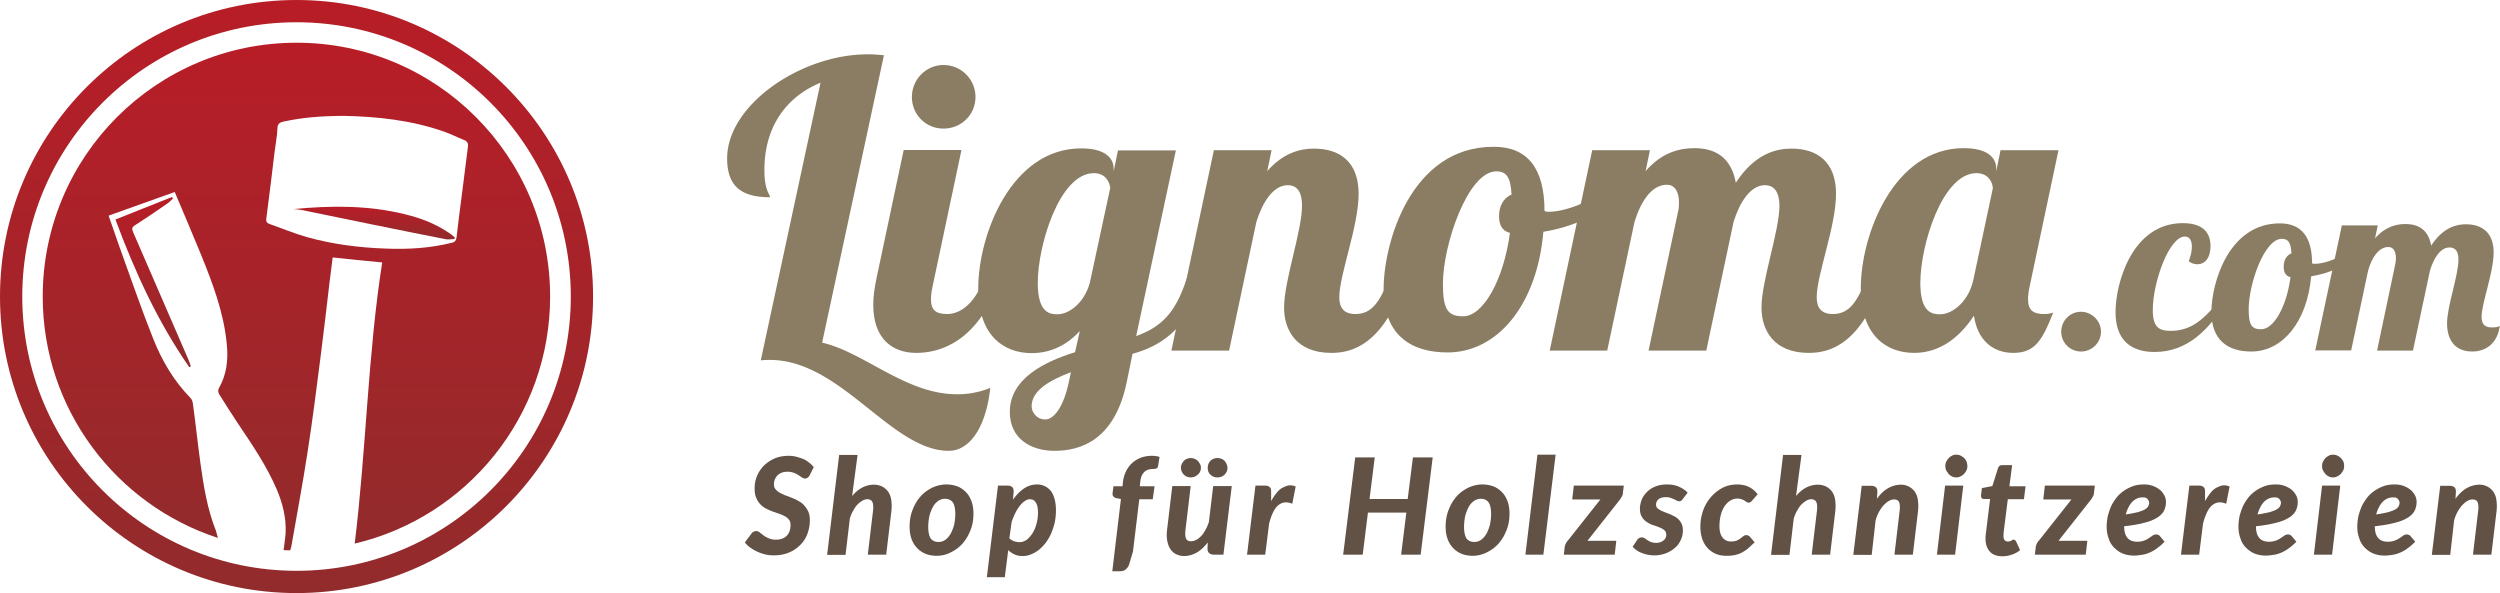
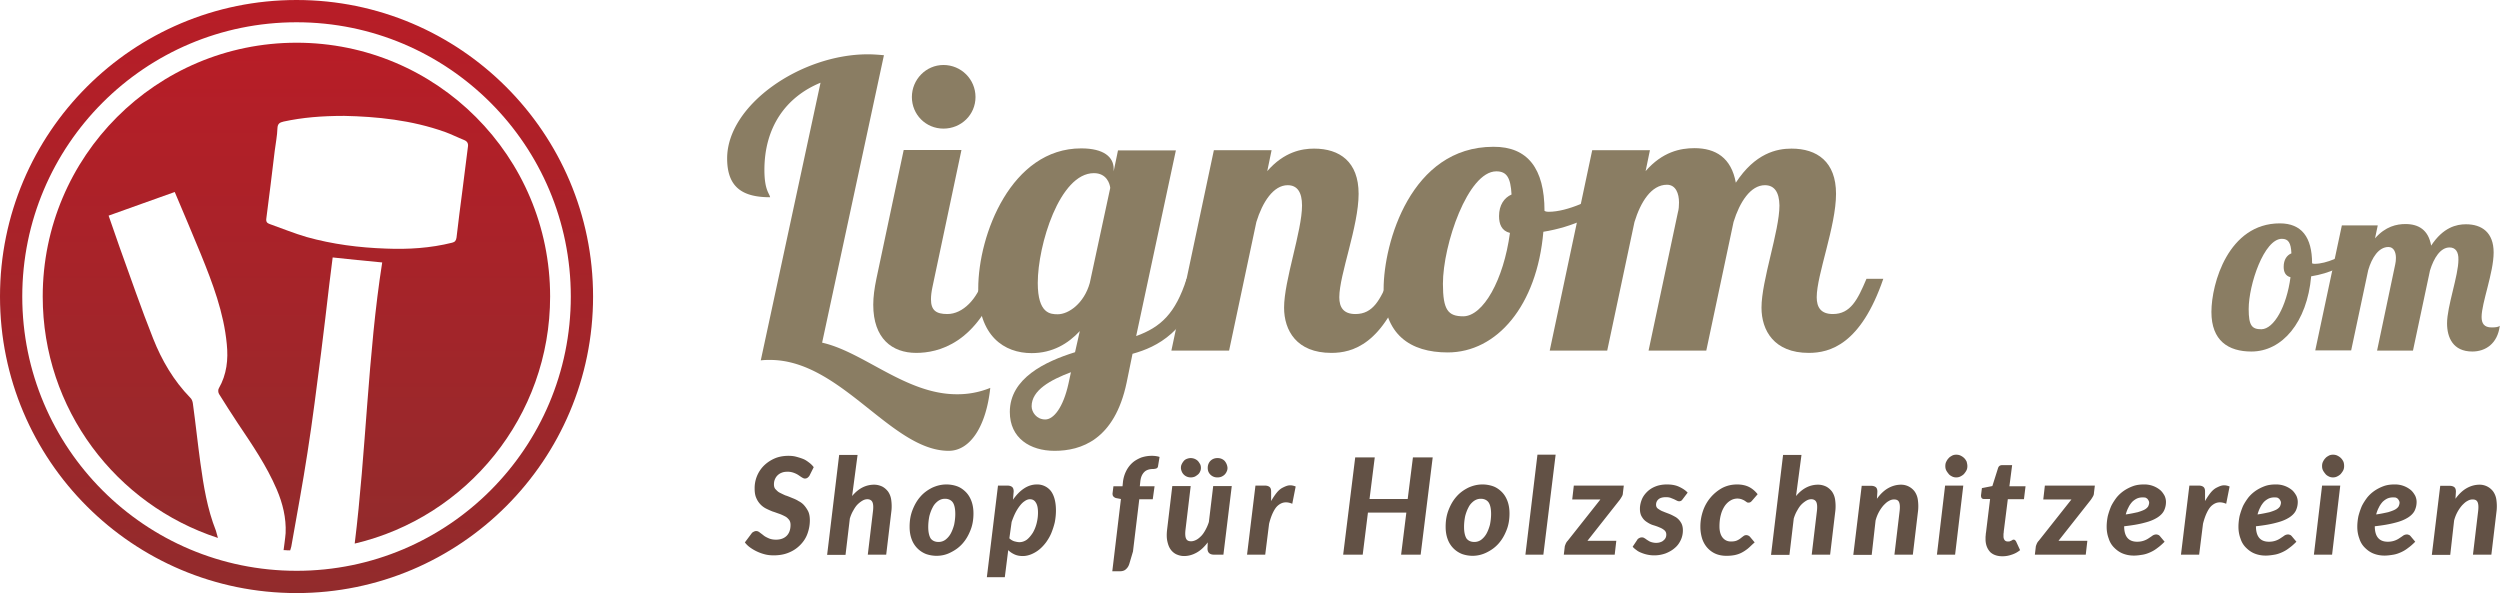
<svg xmlns="http://www.w3.org/2000/svg" id="Ebene_1" viewBox="0 0 1100.2 261">
  <style>.st9{fill:#625145}.st10{fill:#8a7d63}</style>
  <g id="XMLID_184_">
    <linearGradient id="XMLID_2_" gradientUnits="userSpaceOnUse" x1="126.31" y1="242.11" x2="126.31" y2="242.01">
      <stop offset="0" stop-color="#922b2c" />
      <stop offset="1" stop-color="#b81d27" />
    </linearGradient>
    <path id="XMLID_199_" d="M127.7 242.1l-2.7-.1c.9.1 1.8.1 2.7.1z" fill="url(#XMLID_2_)" />
    <linearGradient id="XMLID_3_" gradientUnits="userSpaceOnUse" x1="156.21" y1="239.18" x2="156.21" y2="239.15">
      <stop offset="0" stop-color="#922b2c" />
      <stop offset="1" stop-color="#b81d27" />
    </linearGradient>
    <path id="XMLID_198_" d="M156.2 239.2z" fill="url(#XMLID_3_)" />
    <linearGradient id="XMLID_4_" gradientUnits="userSpaceOnUse" x1="124.86" y1="242.01" x2="124.86" y2="242">
      <stop offset="0" stop-color="#922b2c" />
      <stop offset="1" stop-color="#b81d27" />
    </linearGradient>
    <path id="XMLID_197_" d="M124.7 242h0z" fill="url(#XMLID_4_)" />
    <linearGradient id="XMLID_5_" gradientUnits="userSpaceOnUse" x1="127.67" y1="242.11" x2="127.67" y2="242.11">
      <stop offset="0" stop-color="#922b2c" />
      <stop offset="1" stop-color="#b81d27" />
    </linearGradient>
    <path id="XMLID_195_" d="M127.7 242.1z" fill="url(#XMLID_5_)" />
    <linearGradient id="XMLID_6_" gradientUnits="userSpaceOnUse" x1="95.84" y1="236.69" x2="95.84" y2="236.64">
      <stop offset="0" stop-color="#922b2c" />
      <stop offset="1" stop-color="#b81d27" />
    </linearGradient>
    <path id="XMLID_194_" d="M95.9 236.7h-.1.1z" fill="url(#XMLID_6_)" />
    <linearGradient id="XMLID_7_" gradientUnits="userSpaceOnUse" x1="130.48" y1="242.11" x2="130.48" y2="18.82">
      <stop offset="0" stop-color="#922b2c" />
      <stop offset="1" stop-color="#b81d27" />
    </linearGradient>
    <path id="XMLID_190_" d="M130.5 18.8c-61.7 0-111.7 50-111.7 111.7 0 49.6 32.3 91.6 77 106.2h.1c-.2-.8-.8-2.9-.9-3.2-3.8-9.6-5.4-19.6-6.8-29.7-1.2-8.7-2.1-17.4-3.3-26.1-.1-1-.5-2.1-1.2-2.7-7.3-7.5-12.5-16.4-16.3-26-5.3-13.3-9.9-26.8-14.8-40.3-1.6-4.5-3.2-9.1-4.8-13.8 9.9-3.6 19.7-7 29.1-10.4 3.9 9.3 7.8 18.3 11.5 27.4 5.2 12.8 10.1 25.7 11.4 39.5.7 6.8 0 13.4-3.5 19.5-.4.6-.3 1.9.1 2.5 2.7 4.3 5.4 8.6 8.2 12.8 6.3 9.4 12.7 18.7 17.2 29.2 2.6 6.1 4.2 12.5 3.9 19.2-.1 1.7-.9 7.5-.9 7.5h.2l2.7.1s.4-1.2.5-1.7c2.3-13.1 5.1-28.1 7.1-41.2 2.3-14.6 4.1-29.3 6-44 1.3-10 2.4-20 3.6-30 .5-3.9 1-7.9 1.5-12 7.3.8 14.4 1.5 21.8 2.2-6.3 40.1-7.1 83.4-12.1 123.7h.1c49.2-11.6 85.9-55.9 85.9-108.7 0-61.7-49.9-111.7-111.6-111.7zm4.4 85.5c-5.5-1.6-10.8-3.8-16.2-5.7-1.1-.4-1.7-.9-1.5-2.4 1.3-9.9 2.5-19.8 3.7-29.8.4-3.3 1.1-6.6 1.2-10 .1-2 1-2.5 2.7-2.9 8.3-1.8 16.8-2.5 26.7-2.5 14.2.3 29.6 1.8 44.4 7.1 2.8 1 5.5 2.4 8.3 3.5 1.5.6 2 1.6 1.7 3.2l-2.4 19c-.9 6.9-1.8 13.8-2.6 20.8-.2 1.3-.7 1.9-1.9 2.2-9.6 2.4-19.3 3-29.1 2.6-11.8-.4-23.6-1.9-35-5.1z" fill="url(#XMLID_7_)" />
    <linearGradient id="XMLID_8_" gradientUnits="userSpaceOnUse" x1="67.35" y1="161.59" x2="67.35" y2="86.68">
      <stop offset="0" stop-color="#922b2c" />
      <stop offset="1" stop-color="#b81d27" />
    </linearGradient>
-     <path id="XMLID_189_" d="M58.6 102.2c-.7-1.6-.5-2.3 1-3.2 4.7-3 9.4-6.2 14-9.4.9-.6 1.7-1.5 2.5-2.2-.1-.2-.3-.5-.4-.7-8.2 3.3-16.5 6.5-24.9 9.9 8.6 23.1 18.6 45 32.5 65 .2-.1.5-.3.7-.4-.4-1-.7-2.1-1.1-3-8.1-18.7-16.2-37.4-24.3-56z" fill="url(#XMLID_8_)" />
+     <path id="XMLID_189_" d="M58.6 102.2z" fill="url(#XMLID_8_)" />
    <linearGradient id="XMLID_9_" gradientUnits="userSpaceOnUse" x1="164.8" y1="105.4" x2="164.8" y2="90.99">
      <stop offset="0" stop-color="#922b2c" />
      <stop offset="1" stop-color="#b81d27" />
    </linearGradient>
-     <path id="XMLID_188_" d="M178.7 94.4c-16.3-4.1-32.8-4-49.4-2.4 1.1.1 2.3.2 3.4.4l30.7 6.3c11 2.2 21.9 4.5 32.9 6.6 1.2.2 2.5-.1 3.7-.1 0-.3.1-.5.1-.8-1.1-.9-2.2-1.8-3.4-2.5-5.5-3.6-11.6-5.9-18-7.5z" fill="url(#XMLID_9_)" />
    <linearGradient id="XMLID_10_" gradientUnits="userSpaceOnUse" x1="130.48" y1="260.97" x2="130.48">
      <stop offset="0" stop-color="#922b2c" />
      <stop offset="1" stop-color="#b81d27" />
    </linearGradient>
    <path id="XMLID_185_" d="M130.5 0C58.4 0 0 58.4 0 130.5S58.4 261 130.5 261 261 202.5 261 130.5 202.5 0 130.5 0zm0 251.2c-66.7 0-120.7-54.1-120.7-120.7S63.8 9.8 130.5 9.8s120.7 54.1 120.7 120.7-54 120.7-120.7 120.7z" fill="url(#XMLID_10_)" />
  </g>
  <path class="st9" d="M356.2 209.4c-.3.4-.6.7-.9.9-.3.2-.7.3-1.1.3-.4 0-.8-.2-1.3-.5s-.9-.6-1.5-1-1.2-.7-2-1-1.7-.5-2.7-.5c-1 0-1.9.1-2.6.4a5.16 5.16 0 0 0-3.1 3c-.3.7-.4 1.4-.4 2.2 0 .8.2 1.6.7 2.1s1 1.1 1.8 1.5 1.6.8 2.5 1.2c1 .3 1.9.7 2.9 1.1s2 .8 2.9 1.4c1 .5 1.8 1.1 2.5 1.9.7.8 1.3 1.7 1.8 2.7.5 1.1.7 2.4.7 3.9 0 2.1-.4 4.1-1.1 6-.7 1.9-1.8 3.5-3.2 4.9-1.4 1.4-3 2.5-5 3.3-1.9.8-4.1 1.2-6.6 1.2-1.2 0-2.5-.1-3.7-.4a19.23 19.23 0 0 1-6.6-3c-1-.7-1.8-1.5-2.4-2.3l3-4c.2-.3.5-.5.9-.7.4-.2.7-.3 1.1-.3.5 0 1 .2 1.5.6.5.4 1.1.8 1.7 1.3.6.5 1.4.9 2.3 1.3s2 .6 3.2.6c2 0 3.6-.6 4.7-1.7s1.7-2.7 1.7-4.8c0-.9-.2-1.7-.7-2.3-.5-.6-1-1.1-1.8-1.5s-1.6-.8-2.5-1.1c-.9-.3-1.9-.7-2.9-1-1-.4-1.9-.8-2.9-1.3a9.2 9.2 0 0 1-4.3-4.7c-.5-1.1-.7-2.5-.7-4.1a14 14 0 0 1 4-10c1.3-1.3 2.9-2.4 4.7-3.2 1.8-.8 3.9-1.2 6.2-1.2 1.2 0 2.3.1 3.4.4s2.1.6 3.1 1 1.8 1 2.6 1.6c.8.6 1.5 1.3 2 2l-1.9 3.8zM375 218.3c1.4-1.7 3-3 4.6-3.8 1.6-.8 3.3-1.2 5.1-1.2 1.3 0 2.4.3 3.5.8 1 .5 1.9 1.3 2.6 2.2.7 1 1.2 2.2 1.4 3.6s.3 3.1.1 4.9l-2.3 19.3h-8.1l2.3-19.3c.2-1.8.1-3.1-.3-3.9-.4-.8-1.2-1.2-2.2-1.2-.7 0-1.4.2-2.1.6-.7.4-1.5 1-2.2 1.7s-1.3 1.6-1.9 2.7c-.6 1-1.1 2.2-1.5 3.5l-1.9 16H364l5.3-44h8.1l-2.4 18.1zM412.2 244.6c-1.7 0-3.3-.3-4.7-.8a10.94 10.94 0 0 1-6.3-6.5c-.6-1.6-.9-3.4-.9-5.5 0-2.7.4-5.1 1.3-7.4s2-4.2 3.5-5.9c1.5-1.7 3.2-2.9 5.2-3.9 2-.9 4-1.4 6.2-1.4 1.7 0 3.3.3 4.7.8s2.7 1.4 3.8 2.5c1.1 1.1 1.9 2.4 2.5 4s.9 3.4.9 5.5c0 2.6-.4 5.1-1.3 7.3-.9 2.3-2 4.2-3.5 5.9-1.5 1.7-3.2 2.9-5.2 3.9-1.9 1-4 1.5-6.2 1.5zm.8-6.1a5 5 0 0 0 3.1-1c.9-.7 1.7-1.6 2.3-2.7.6-1.1 1.1-2.4 1.5-3.9.3-1.5.5-3.1.5-4.7 0-2.4-.4-4.1-1.1-5.1s-1.9-1.6-3.4-1.6c-1.1 0-2.1.3-3.1 1-.9.7-1.7 1.5-2.3 2.7-.6 1.1-1.1 2.4-1.5 3.9-.3 1.5-.5 3.1-.5 4.8 0 2.3.4 4 1.1 5.1.7.9 1.8 1.5 3.4 1.5zM445.8 219.9c1.4-2 3-3.7 4.8-4.9 1.8-1.2 3.7-1.8 5.7-1.8a7.63 7.63 0 0 1 6.1 2.8c.7.9 1.3 2.1 1.7 3.6s.6 3.1.6 5.1c0 1.8-.2 3.5-.5 5.1-.4 1.7-.9 3.2-1.5 4.7s-1.4 2.8-2.3 4.1c-.9 1.2-1.9 2.3-3 3.2-1.1.9-2.3 1.6-3.5 2.1-1.2.5-2.5.8-3.8.8s-2.5-.2-3.6-.7c-1.1-.5-2-1.1-2.8-1.9l-1.5 11.9h-7.9l4.9-40.3h4.2c.8 0 1.5.2 2 .6s.7 1.1.7 2l-.3 3.6zm-1.6 17c.6.6 1.3 1 2.1 1.3.8.2 1.6.4 2.3.4 1.2 0 2.3-.4 3.3-1.1 1-.8 1.8-1.8 2.6-3 .7-1.2 1.3-2.6 1.7-4.2.4-1.6.6-3.1.6-4.7 0-2-.3-3.5-1-4.5-.6-1-1.5-1.4-2.6-1.4-.7 0-1.5.3-2.2.8-.8.5-1.5 1.2-2.2 2.1-.7.9-1.4 2-2 3.2-.6 1.2-1.1 2.5-1.6 3.9l-1 7.2zM501.4 219.5l-2.8 23.2-1.6 5.4c-.3 1-.8 1.8-1.5 2.4-.6.6-1.5.9-2.7.9h-3.3l3.8-31.8-2.1-.4c-.5-.1-.9-.4-1.2-.7-.3-.3-.4-.8-.4-1.3l.4-3.2h4l.2-2c.2-1.7.7-3.3 1.4-4.7.7-1.4 1.6-2.6 2.7-3.6s2.4-1.7 3.8-2.3a14.49 14.49 0 0 1 6.5-.7c.6.1 1.2.2 1.7.4l-.7 4.2c-.1.5-.4.7-.8.9-.5.1-.9.2-1.4.2-.8 0-1.5.1-2.1.3-.6.2-1.2.5-1.7 1s-.9 1.1-1.2 1.8c-.3.7-.5 1.6-.6 2.7l-.2 1.8h6.5l-.8 5.7h-5.9zM542.1 213.7l-3.7 30.4h-4.1c-1.9 0-2.9-.9-2.9-2.7l.1-2.7c-1.5 2-3.1 3.5-4.9 4.5-1.8 1-3.6 1.5-5.5 1.5-1.3 0-2.4-.3-3.5-.8-1-.5-1.9-1.3-2.5-2.2-.7-1-1.1-2.2-1.4-3.6-.3-1.4-.3-3.1-.1-4.9l2.3-19.3h8.1l-2.3 19.3c-.2 1.8-.1 3.1.3 3.9.4.8 1.1 1.1 2.2 1.1.7 0 1.4-.2 2.2-.6.8-.4 1.5-1 2.2-1.7s1.3-1.6 1.9-2.7c.6-1.1 1.1-2.2 1.5-3.5l1.9-15.8h8.2zm-13.6-7.8c0 .6-.1 1.1-.4 1.7-.2.5-.6 1-1 1.3s-.9.7-1.4.9a4.67 4.67 0 0 1-3.3 0 4.2 4.2 0 0 1-2.3-2.2c-.2-.5-.4-1.1-.4-1.7s.1-1.2.4-1.7c.2-.5.6-1 .9-1.4.4-.4.8-.7 1.4-.9a4.53 4.53 0 0 1 4.7.9c.4.4.7.9 1 1.4s.4 1.2.4 1.7zm11.7 0c0 .6-.1 1.1-.4 1.7-.2.5-.6 1-.9 1.3s-.9.7-1.4.9c-.5.2-1.1.3-1.7.3a4.2 4.2 0 0 1-4-2.5c-.2-.5-.3-1.1-.3-1.7s.1-1.2.3-1.7c.2-.5.5-1 .9-1.4a4.2 4.2 0 0 1 3.1-1.2 4.2 4.2 0 0 1 3.1 1.2 5.26 5.26 0 0 1 1.3 3.1zM559.4 220.5c.8-1.4 1.6-2.6 2.4-3.6s1.7-1.8 2.7-2.3 1.9-.9 2.8-1c1-.1 1.9.1 2.9.5l-1.5 7.6c-1.2-.5-2.2-.7-3.3-.6-1 .1-1.9.5-2.8 1.2s-1.6 1.7-2.3 3.1c-.7 1.4-1.3 3.1-1.8 5.1l-1.7 13.6h-8l3.7-30.4h4.2c.8 0 1.5.2 2 .6s.7 1.1.7 2v4.2zM630.5 201.3l-5.3 42.8h-8.6l2.3-18.5H602l-2.3 18.5h-8.6l5.3-42.8h8.6l-2.3 18.3h16.8l2.3-18.3h8.7zM648.1 244.6c-1.7 0-3.3-.3-4.7-.8a10.94 10.94 0 0 1-6.3-6.5c-.6-1.6-.9-3.4-.9-5.5 0-2.7.4-5.1 1.3-7.4s2-4.2 3.5-5.9c1.5-1.7 3.2-2.9 5.2-3.9 2-.9 4-1.4 6.2-1.4 1.7 0 3.3.3 4.7.8s2.7 1.4 3.8 2.5c1.1 1.1 1.9 2.4 2.5 4s.9 3.4.9 5.5c0 2.6-.4 5.1-1.3 7.3-.9 2.3-2 4.2-3.5 5.9-1.5 1.7-3.2 2.9-5.2 3.9s-4.1 1.5-6.2 1.5zm.7-6.1a5 5 0 0 0 3.1-1c.9-.7 1.7-1.6 2.3-2.7.6-1.1 1.1-2.4 1.5-3.9.3-1.5.5-3.1.5-4.7 0-2.4-.4-4.1-1.1-5.1s-1.9-1.6-3.4-1.6c-1.1 0-2.1.3-3.1 1-.9.7-1.7 1.5-2.3 2.7-.6 1.1-1.1 2.4-1.5 3.9-.3 1.5-.5 3.1-.5 4.8 0 2.3.4 4 1.1 5.1.7.9 1.8 1.5 3.4 1.5zM671.3 244.1l5.3-44h8l-5.4 44h-7.9zM714.6 213.7l-.4 3.3c0 .6-.2 1.1-.5 1.6s-.6 1-.9 1.4l-14.2 18h12.7l-.7 6.1h-22.4l.4-3.4c0-.3.2-.8.4-1.3s.5-1 .9-1.4l14.4-18.2h-12.4l.7-6.1h22zM740.5 219.7c-.2.3-.5.6-.7.7-.2.1-.5.2-.8.2-.4 0-.7-.1-1.1-.3l-1.2-.6-1.5-.6c-.5-.2-1.3-.3-2-.3-1.5 0-2.6.3-3.3.9-.7.6-1.1 1.4-1.1 2.4 0 .8.3 1.4.9 1.8s1.3.9 2.2 1.2c.9.4 1.8.7 2.8 1.1 1 .4 1.9.9 2.8 1.4.9.6 1.6 1.3 2.2 2.3.6.9.9 2.1.9 3.5 0 1.5-.3 2.9-.9 4.2-.6 1.3-1.4 2.5-2.6 3.5-1.1 1-2.5 1.8-4 2.4a14.73 14.73 0 0 1-10.7-.2c-.8-.3-1.6-.7-2.2-1.2-.7-.5-1.2-.9-1.7-1.5l2-3c.2-.4.5-.6.9-.8.3-.2.7-.3 1.2-.3.4 0 .8.1 1.2.4.4.2.7.5 1.2.8s.9.6 1.5.8c.6.2 1.4.4 2.3.4.7 0 1.4-.1 1.9-.3.6-.2 1-.4 1.4-.8.4-.3.7-.7.9-1.1s.3-.9.3-1.4c0-.9-.3-1.5-.9-2s-1.3-.9-2.1-1.2c-.9-.4-1.8-.7-2.8-1-1-.3-1.9-.8-2.8-1.4a6.3 6.3 0 0 1-2.1-2.2c-.6-.9-.9-2.1-.9-3.6 0-1.4.3-2.7.8-4s1.3-2.4 2.3-3.4 2.2-1.8 3.7-2.4c1.5-.6 3.2-.9 5.1-.9 2 0 3.8.3 5.3 1s2.8 1.5 3.8 2.6l-2.2 2.9zM769.1 241.5c-.9.7-1.8 1.3-2.8 1.8-1 .5-2 .8-3 1-1.1.2-2.2.3-3.5.3-1.8 0-3.4-.3-4.8-.9-1.4-.6-2.6-1.5-3.6-2.6s-1.8-2.5-2.3-4c-.5-1.6-.8-3.3-.8-5.3 0-2.5.4-4.8 1.2-7.1a18.21 18.21 0 0 1 8.5-10c2-1 4.1-1.5 6.5-1.5 2 0 3.8.4 5.2 1.1s2.7 1.8 3.8 3.2l-2.6 3c-.2.2-.4.4-.6.5s-.5.2-.8.2c-.4 0-.7-.1-.9-.3l-.9-.6c-.3-.2-.8-.4-1.3-.6a5.79 5.79 0 0 0-4.9.6c-1 .6-1.8 1.4-2.5 2.4-.7 1.1-1.3 2.3-1.7 3.9-.4 1.5-.6 3.2-.6 5.1 0 2.1.5 3.8 1.4 4.9.9 1.1 2.1 1.7 3.6 1.7 1 0 1.9-.1 2.6-.4.7-.3 1.2-.6 1.7-1s.9-.7 1.3-1 .8-.4 1.3-.4c.3 0 .5.1.8.2.2.1.5.3.7.5l2.1 2.5c-1.3 1.1-2.2 2.1-3.1 2.8zM790.4 218.3c1.4-1.7 3-3 4.6-3.8 1.6-.8 3.3-1.2 5.1-1.2 1.3 0 2.4.3 3.5.8 1 .5 1.9 1.3 2.6 2.2.7 1 1.2 2.2 1.4 3.6s.3 3.1.1 4.9l-2.3 19.3h-8.1l2.3-19.3c.2-1.8.1-3.1-.3-3.9-.4-.8-1.2-1.2-2.2-1.2-.7 0-1.4.2-2.1.6-.7.4-1.5 1-2.2 1.7s-1.3 1.6-1.9 2.7c-.6 1-1.1 2.2-1.5 3.5l-1.9 16h-8.1l5.3-44h8.1l-2.4 18.1zM826 219.5c1.5-2.1 3.2-3.7 5-4.7 1.8-1 3.7-1.5 5.6-1.5a7.42 7.42 0 0 1 6 3c.7 1 1.2 2.2 1.4 3.6s.3 3.1.1 4.9l-2.3 19.3h-8.1l2.3-19.3c.2-1.8.1-3.1-.3-3.9-.4-.8-1.1-1.1-2.2-1.1-.7 0-1.5.2-2.3.7-.8.4-1.5 1.1-2.3 1.9a16.4 16.4 0 0 0-3.5 6.7l-1.7 15.1h-8.1l3.7-30.4h4.2c.8 0 1.5.2 2 .6s.7 1.1.7 2l-.2 3.1zM864 213.7l-3.6 30.4h-8l3.6-30.4h8zm1.8-8.6c0 .7-.1 1.3-.4 1.9s-.7 1.1-1.1 1.6c-.5.5-1 .8-1.6 1.1s-1.2.4-1.8.4-1.2-.1-1.8-.4-1.1-.6-1.5-1.1c-.4-.5-.8-1-1.1-1.6s-.4-1.2-.4-1.9.1-1.3.4-1.9c.3-.6.6-1.1 1.1-1.6.4-.5 1-.8 1.5-1.1.6-.3 1.2-.4 1.8-.4.6 0 1.3.1 1.9.4.6.3 1.1.6 1.6 1.1.5.5.8 1 1.1 1.6.1.5.3 1.2.3 1.9zM873.8 237.7v-.5-.8c0-.4.1-.8.1-1.4.1-.6.2-1.4.3-2.3l1.6-13.1h-2.7c-.4 0-.7-.1-1-.4-.2-.3-.3-.7-.3-1.2l.4-3.2 4.6-.9 2.5-7.9c.3-.9.9-1.3 1.8-1.3h4.4l-1.2 9.3h7.1l-.7 5.7h-7.1l-1.6 12.7c-.1.8-.2 1.4-.2 1.9-.1.5-.1.8-.1 1.1v.7c0 .7.2 1.2.5 1.6.3.4.8.6 1.4.6.4 0 .7 0 .9-.1s.5-.2.7-.3c.2-.1.4-.2.5-.3s.3-.1.5-.1c.3 0 .4.1.6.2.1.1.2.3.4.5l1.8 3.9c-1.1.9-2.4 1.6-3.7 2-1.4.5-2.7.7-4.1.7-2.2 0-4-.6-5.3-1.8-1.3-1.4-2-3.1-2.1-5.3zM921.9 213.7l-.4 3.3c0 .6-.2 1.1-.5 1.6s-.6 1-.9 1.4l-14.2 18h12.7l-.7 6.1h-22.4l.4-3.4c0-.3.2-.8.4-1.3s.5-1 .9-1.4l14.4-18.2h-12.4l.7-6.1h22zM934.8 231.6c0 4.5 1.9 6.8 5.7 6.8a8.72 8.72 0 0 0 5.2-1.6c.6-.4 1.1-.7 1.6-1.1.5-.3 1-.5 1.7-.5.3 0 .5.1.8.2s.5.3.7.5l2.1 2.5c-1.1 1.1-2.1 2-3.1 2.7-1 .8-2 1.4-3.1 1.9s-2.2.9-3.4 1.1c-1.2.2-2.5.4-3.9.4-1.8 0-3.4-.3-4.9-.9-1.5-.6-2.7-1.5-3.8-2.6a9.54 9.54 0 0 1-2.4-4c-.6-1.6-.9-3.3-.9-5.2 0-1.6.2-3.2.5-4.7.4-1.5.9-3 1.5-4.4.7-1.4 1.5-2.6 2.4-3.8 1-1.2 2-2.1 3.3-3 1.2-.8 2.6-1.5 4-2s3-.7 4.6-.7a10.88 10.88 0 0 1 7.3 2.5c.8.7 1.4 1.6 1.9 2.5.4.9.6 1.8.6 2.7 0 1.4-.3 2.6-.8 3.7s-1.5 2.2-2.9 3.1c-1.4.9-3.2 1.7-5.6 2.3-2.5.7-5.5 1.2-9.1 1.6zm8-12.7c-.9 0-1.7.2-2.4.5a8 8 0 0 0-2.1 1.5c-.6.7-1.2 1.5-1.6 2.4-.5.9-.9 2-1.2 3.1 2.2-.3 3.9-.7 5.3-1 1.3-.4 2.4-.8 3.1-1.2.7-.4 1.2-.9 1.5-1.4.2-.5.4-1 .4-1.6 0-.3-.1-.6-.2-.8s-.3-.5-.5-.8c-.2-.2-.5-.4-.9-.6-.5-.1-.9-.1-1.4-.1zM970.4 220.5c.8-1.4 1.6-2.6 2.4-3.6s1.7-1.8 2.7-2.3 1.9-.9 2.8-1c1-.1 1.9.1 2.9.5l-1.5 7.6c-1.2-.5-2.2-.7-3.3-.6-1 .1-1.9.5-2.8 1.2s-1.6 1.7-2.3 3.1c-.7 1.4-1.3 3.1-1.8 5.1l-1.7 13.6h-8l3.7-30.4h4.2c.8 0 1.5.2 2 .6s.7 1.1.7 2v4.2zM992.8 231.6c0 4.5 1.9 6.8 5.7 6.8a8.72 8.72 0 0 0 5.2-1.6c.6-.4 1.1-.7 1.6-1.1.5-.3 1-.5 1.7-.5.3 0 .5.1.8.2s.5.3.7.5l2.1 2.5c-1.1 1.1-2.1 2-3.1 2.7-1 .8-2 1.4-3.1 1.9s-2.2.9-3.4 1.1c-1.2.2-2.5.4-3.9.4-1.8 0-3.4-.3-4.9-.9-1.5-.6-2.7-1.5-3.8-2.6a9.54 9.54 0 0 1-2.4-4c-.6-1.6-.9-3.3-.9-5.2 0-1.6.2-3.2.5-4.7.4-1.5.9-3 1.5-4.4.7-1.4 1.5-2.6 2.4-3.8 1-1.2 2-2.1 3.3-3 1.2-.8 2.6-1.5 4-2s3-.7 4.6-.7a10.88 10.88 0 0 1 7.3 2.5c.8.7 1.4 1.6 1.9 2.5.4.9.6 1.8.6 2.7 0 1.4-.3 2.6-.8 3.7s-1.5 2.2-2.9 3.1c-1.4.9-3.2 1.7-5.6 2.3-2.5.7-5.5 1.2-9.1 1.6zm8-12.7c-.9 0-1.7.2-2.4.5a8 8 0 0 0-2.1 1.5c-.6.7-1.2 1.5-1.6 2.4-.5.9-.9 2-1.2 3.1 2.2-.3 3.9-.7 5.3-1 1.3-.4 2.4-.8 3.1-1.2.7-.4 1.2-.9 1.5-1.4.2-.5.4-1 .4-1.6 0-.3-.1-.6-.2-.8s-.3-.5-.5-.8c-.2-.2-.5-.4-.9-.6-.5-.1-.9-.1-1.4-.1zM1029.9 213.7l-3.6 30.4h-8l3.6-30.4h8zm1.7-8.6c0 .7-.1 1.3-.4 1.9s-.7 1.1-1.1 1.6c-.5.5-1 .8-1.6 1.1s-1.2.4-1.8.4-1.2-.1-1.8-.4-1.1-.6-1.5-1.1c-.4-.5-.8-1-1.1-1.6s-.4-1.2-.4-1.9.1-1.3.4-1.9c.3-.6.6-1.1 1.1-1.6.4-.5 1-.8 1.5-1.1.6-.3 1.2-.4 1.8-.4.6 0 1.3.1 1.9.4.6.3 1.1.6 1.6 1.1.5.5.8 1 1.1 1.6.2.5.3 1.2.3 1.9zM1045.1 231.6c0 4.5 1.9 6.8 5.7 6.8a8.72 8.72 0 0 0 5.2-1.6c.6-.4 1.1-.7 1.6-1.1.5-.3 1-.5 1.7-.5.3 0 .5.1.8.2s.5.3.7.5l2.1 2.5c-1.1 1.1-2.1 2-3.1 2.7-1 .8-2 1.4-3.1 1.9s-2.2.9-3.4 1.1c-1.2.2-2.5.4-3.9.4-1.8 0-3.4-.3-4.9-.9-1.5-.6-2.7-1.5-3.8-2.6a9.54 9.54 0 0 1-2.4-4c-.6-1.6-.9-3.3-.9-5.2 0-1.6.2-3.2.5-4.7.4-1.5.9-3 1.5-4.4.7-1.4 1.5-2.6 2.4-3.8 1-1.2 2-2.1 3.3-3 1.2-.8 2.6-1.5 4-2s3-.7 4.6-.7a10.88 10.88 0 0 1 7.3 2.5c.8.7 1.4 1.6 1.9 2.5.4.9.6 1.8.6 2.7 0 1.4-.3 2.6-.8 3.7s-1.5 2.2-2.9 3.1c-1.4.9-3.2 1.7-5.6 2.3-2.6.7-5.5 1.2-9.1 1.6zm7.9-12.7c-.9 0-1.7.2-2.4.5a8 8 0 0 0-2.1 1.5c-.6.7-1.2 1.5-1.6 2.4-.5.9-.9 2-1.2 3.1 2.2-.3 3.9-.7 5.3-1 1.3-.4 2.4-.8 3.1-1.2.7-.4 1.2-.9 1.5-1.4.2-.5.4-1 .4-1.6 0-.3-.1-.6-.2-.8s-.3-.5-.5-.8c-.2-.2-.5-.4-.9-.6-.4-.1-.9-.1-1.4-.1zM1080.6 219.5c1.5-2.1 3.2-3.7 5-4.7 1.8-1 3.7-1.5 5.6-1.5a7.42 7.42 0 0 1 6 3c.7 1 1.2 2.2 1.4 3.6s.3 3.1.1 4.9l-2.3 19.3h-8.1l2.3-19.3c.2-1.8.1-3.1-.3-3.9-.4-.8-1.1-1.1-2.2-1.1-.7 0-1.5.2-2.3.7-.8.4-1.5 1.1-2.3 1.9a16.4 16.4 0 0 0-3.5 6.7l-1.7 15.1h-8.1l3.7-30.4h4.2c.8 0 1.5.2 2 .6s.7 1.1.7 2l-.2 3.1z" />
  <g>
    <path class="st10" d="M361.8 150.8c18.3 4.1 36.9 22.7 59.2 22.7a38 38 0 0 0 14.8-2.8c-1.8 16.9-8.8 27.7-18.3 27.7-25.2 0-47.4-40-78.6-40-1.4 0-2.6 0-4.1.2l26.3-122.2c-15.3 6.3-24.7 19.6-24.7 38.4 0 9 2.3 10.4 2.5 12-12.2 0-18.9-4.4-18.9-17.1 0-23.5 32.4-45.8 61.9-45.8 2.5 0 4.8.2 7.1.4l-27.2 126.5z" />
    <path class="st10" d="M423.1 66.1l-12.7 60c-.5 2.3-.7 4.1-.7 5.6 0 4.9 2.3 6.5 7.2 6.5 6.9 0 13.2-6.7 15.9-15.5h7.4c-10.1 28.7-27.5 32.6-37 32.6-10.6 0-18.9-6.3-18.9-21.2 0-3.4.5-7.2 1.4-11.5l12-56.6h25.4zm-7.9-37.5c7.8 0 14.1 6.3 14.1 14.1s-6.3 13.9-14.1 13.9-13.9-6.2-13.9-13.9 6.2-14.1 13.9-14.1z" />
    <path class="st10" d="M517.5 66.1L500 147.9c10.8-3.9 17.3-9.9 22.2-25.2h7.4c-6.9 23.3-20.3 30-31.2 33l-2.6 12.7c-5.3 25.2-20.1 30-31.7 30-10.8 0-19.7-5.6-19.7-17.1 0-14.8 15.5-22.2 28.7-26.3l2.1-9.3c-5.1 5.5-12 9.7-21.2 9.7-12 0-23.5-7.4-23.5-28.4 0-23.8 14.6-61.7 45.3-61.7 10.1 0 14.3 3.9 14.3 9v1.1l1.9-9.2h25.5zM460 184.6c3.7 0 7.9-5.3 10.2-15.7l1.1-5.1c-9 3.4-17.3 7.9-17.3 15 0 2.5 2.1 5.8 6 5.8zm-3.3-60.1c0 13.6 5.6 13.8 8.8 13.8 4.8 0 11.6-4.8 14.1-13.8l9-41.8c-.2-1.9-1.6-6.5-7.2-6.5-15.1 0-24.7 31.7-24.7 48.3z" />
    <path class="st10" d="M566.7 81.5c-6.3 0-11.1 7.4-13.8 16.2l-12 56.6h-25.4l18.7-88.2h25.4l-1.9 9.2c7.4-8.5 15.2-9.9 20.6-9.9 11.3 0 19.6 5.8 19.6 19.9 0 14.3-8.5 35.6-8.5 45.5 0 4.4 1.8 7.4 7.1 7.4 7.8 0 10.9-6.3 14.8-15.5h7.4c-9.9 28.9-23.5 32.6-32.8 32.6-15.3 0-20.8-9.9-20.8-19.9 0-12 7.9-33.7 7.9-45 0-5.8-2.1-8.9-6.3-8.9z" />
    <path class="st10" d="M679.7 92.8c.7.4 1.4.4 1.9.4 8.1 0 19.6-5.3 27.2-10.6l1.6 4.8c-6.7 7.2-18.3 12.5-31.2 14.6-2.8 32.6-20.5 53.1-42.1 53.1-16.4 0-28.2-7.8-28.2-27.9 0-20.3 12-62.6 48.3-62.6 15.1-.1 22.5 9.6 22.5 28.2zm-15.2 9.7c-3.7-.9-4.8-3.9-4.8-7.4 0-4.9 2.3-8.1 5.5-9.5-.4-7.4-2.1-10.2-6.7-10.2-12.5 0-23.5 32.3-23.5 49.5 0 11.6 2.3 14.3 9 14.3 8.7-.1 17.7-15.9 20.5-36.7z" />
    <path class="st10" d="M776.7 81.5c-6.3 0-11.1 7.4-13.8 16.2l-12 56.6h-25.4l12.9-60.8c.4-1.4.5-2.8.5-4.4 0-3.9-1.4-7.8-5.3-7.8-6.9 0-11.6 7.6-14.3 16.4l-12 56.6H682l18.7-88.2h25.4l-1.9 9.2c7.4-8.5 15.3-10.1 21.5-10.1 9.3 0 16.2 4.2 18.2 15.2 8.5-13 18-15 24.5-15 11.3 0 19.6 5.8 19.6 19.9 0 14.3-8.5 35.6-8.5 45.5 0 4.4 1.8 7.4 7.1 7.4 7.8 0 10.9-6.3 14.8-15.5h7.4c-9.9 28.9-23.5 32.6-32.8 32.6-15.3 0-20.8-9.9-20.8-19.9 0-12 7.9-33.7 7.9-45-.1-5.8-2.2-8.9-6.4-8.9z" />
-     <path class="st10" d="M905.9 66.1l-12.7 60c-.5 2.3-.7 4.1-.7 5.6 0 4.9 2.3 6.5 7.2 6.5 1.6 0 2.6-.2 3.9-.7-4.8 12.3-8.1 17.8-17.6 17.8-9.5 0-15.9-6.2-17.3-16.4-5.3 8.1-13.8 16.4-26.3 16.4-12 0-23.5-7.4-23.5-28.4 0-23.8 14.6-61.7 45.3-61.7 10.1 0 14.3 3.9 14.3 9v1.2l1.9-9.3h25.5zm-60.8 58.4c0 13.6 5.6 13.8 8.8 13.8 5.1 0 12.5-5.3 14.6-15.5l8.5-39.9c0-2.1-1.6-6.7-7.2-6.7-15 0-24.7 31.7-24.7 48.3zM915.8 137.2c4.8 0 8.8 4 8.8 8.8s-4 8.7-8.8 8.7c-4.8 0-8.7-3.9-8.7-8.7s3.8-8.8 8.7-8.8zM964.6 108.6c0-2.8-1-4.5-3.1-4.5-6.9 0-14.1 20.1-14.1 32.3 0 7.5 2.6 9.2 7.9 9.2 8.7 0 14-4.8 19.5-11.1h3.7c-6.3 10.1-15.6 20.4-30.3 20.4-10.3 0-17.2-5.1-17.2-17.5 0-12.8 7.3-39.2 29.6-39.2 9.8 0 12.2 5.1 12.2 10.1 0 5.4-2.6 8-5.8 8-1.2 0-2.5-.4-3.8-1.3.9-2.3 1.4-4.5 1.4-6.4z" />
    <path class="st10" d="M1017.5 115.9c.4.2.9.2 1.2.2 5.1 0 12.2-3.3 16.9-6.6l1 3c-4.2 4.5-11.4 7.8-19.5 9.1-1.8 20.3-12.8 33.1-26.3 33.1-10.2 0-17.6-4.8-17.6-17.4 0-12.6 7.5-39 30.1-39 9.6 0 14.2 6.1 14.2 17.6zm-9.5 6.1c-2.3-.6-3-2.4-3-4.6 0-3.1 1.4-5.1 3.4-5.9-.2-4.6-1.3-6.4-4.2-6.4-7.8 0-14.6 20.1-14.6 30.9 0 7.3 1.4 8.9 5.6 8.9 5.5-.1 11.1-10 12.8-22.9z" />
    <path class="st10" d="M1078 108.9c-4 0-6.9 4.6-8.6 10.1l-7.5 35.3h-15.8l8-38c.2-.9.3-1.8.3-2.8 0-2.4-.9-4.8-3.3-4.8-4.3 0-7.3 4.7-8.9 10.2l-7.5 35.3h-15.8l11.7-55h15.8l-1.2 5.7c4.6-5.3 9.6-6.3 13.4-6.3 5.8 0 10.1 2.6 11.3 9.5 5.3-8.1 11.2-9.4 15.3-9.4 7 0 12.2 3.6 12.2 12.4 0 8.9-5.3 22.2-5.3 28.4 0 2.8 1.1 4.6 4.4 4.6 1.9 0 3-.2 3.6-.7-1 7.9-6.3 11.3-12.1 11.3-8.5 0-11.1-6.2-11.1-12.4 0-7.5 5-21 5-28 .1-3.5-1.3-5.4-3.9-5.4z" />
  </g>
</svg>